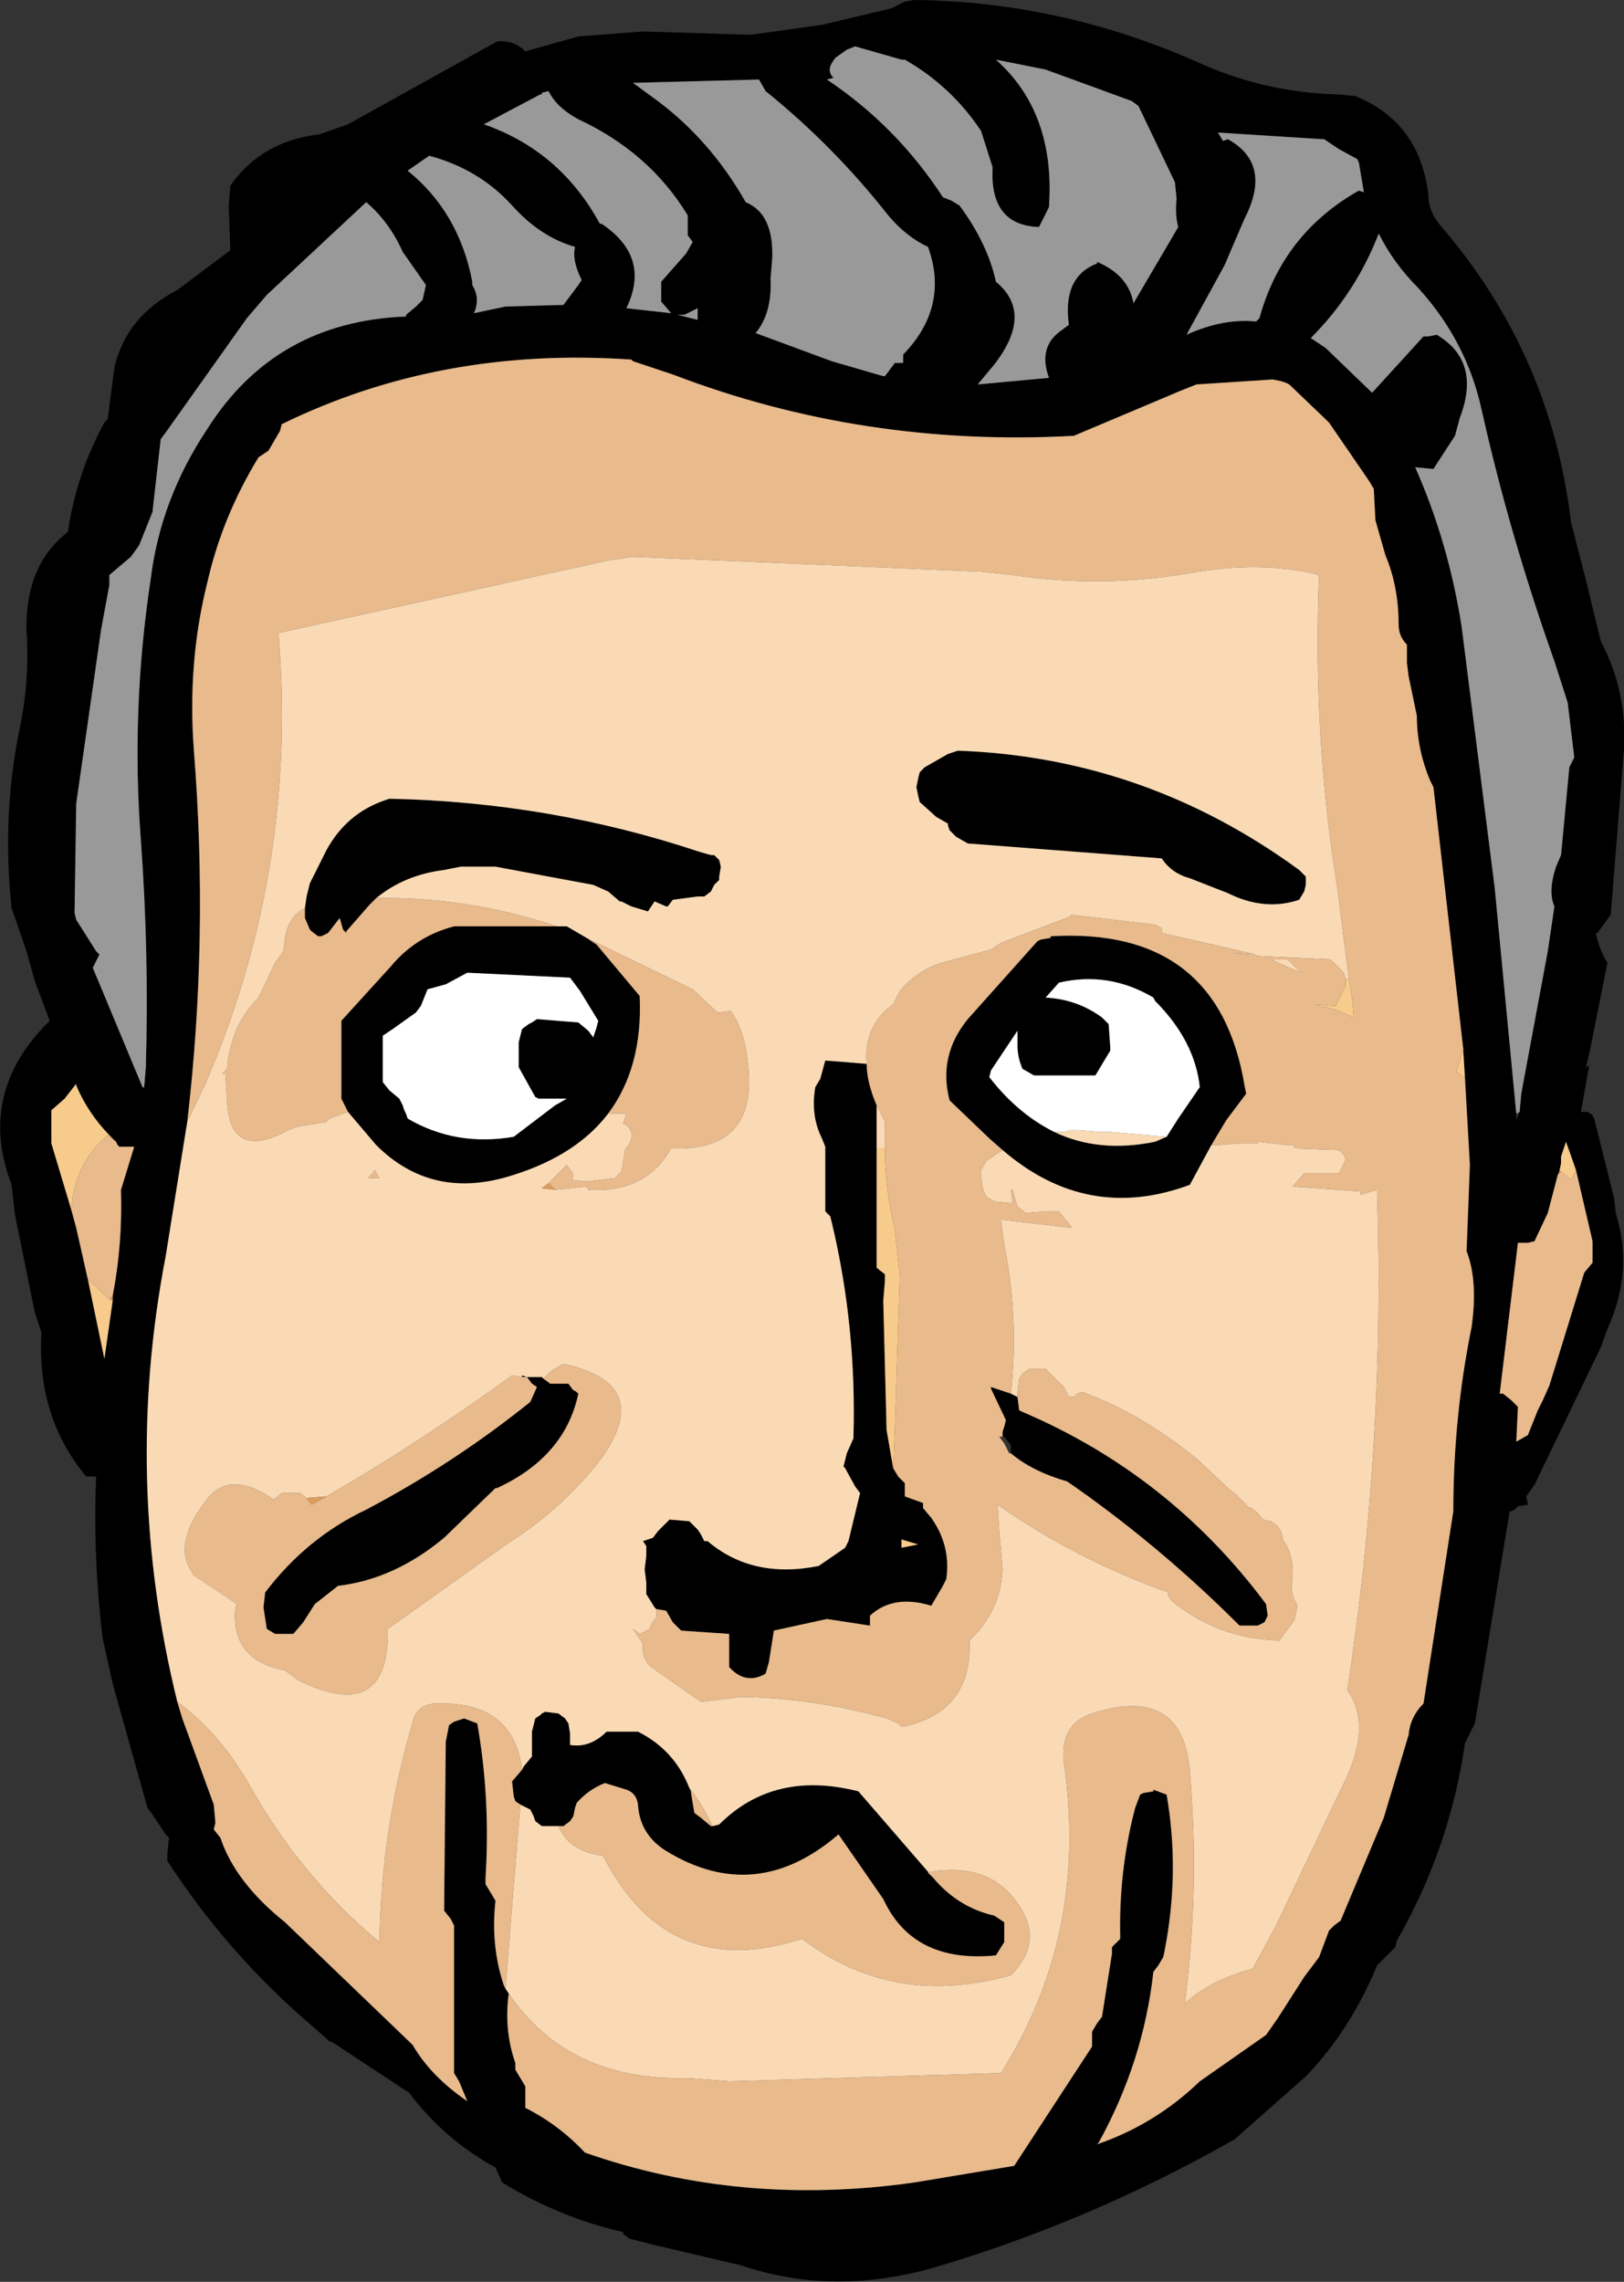
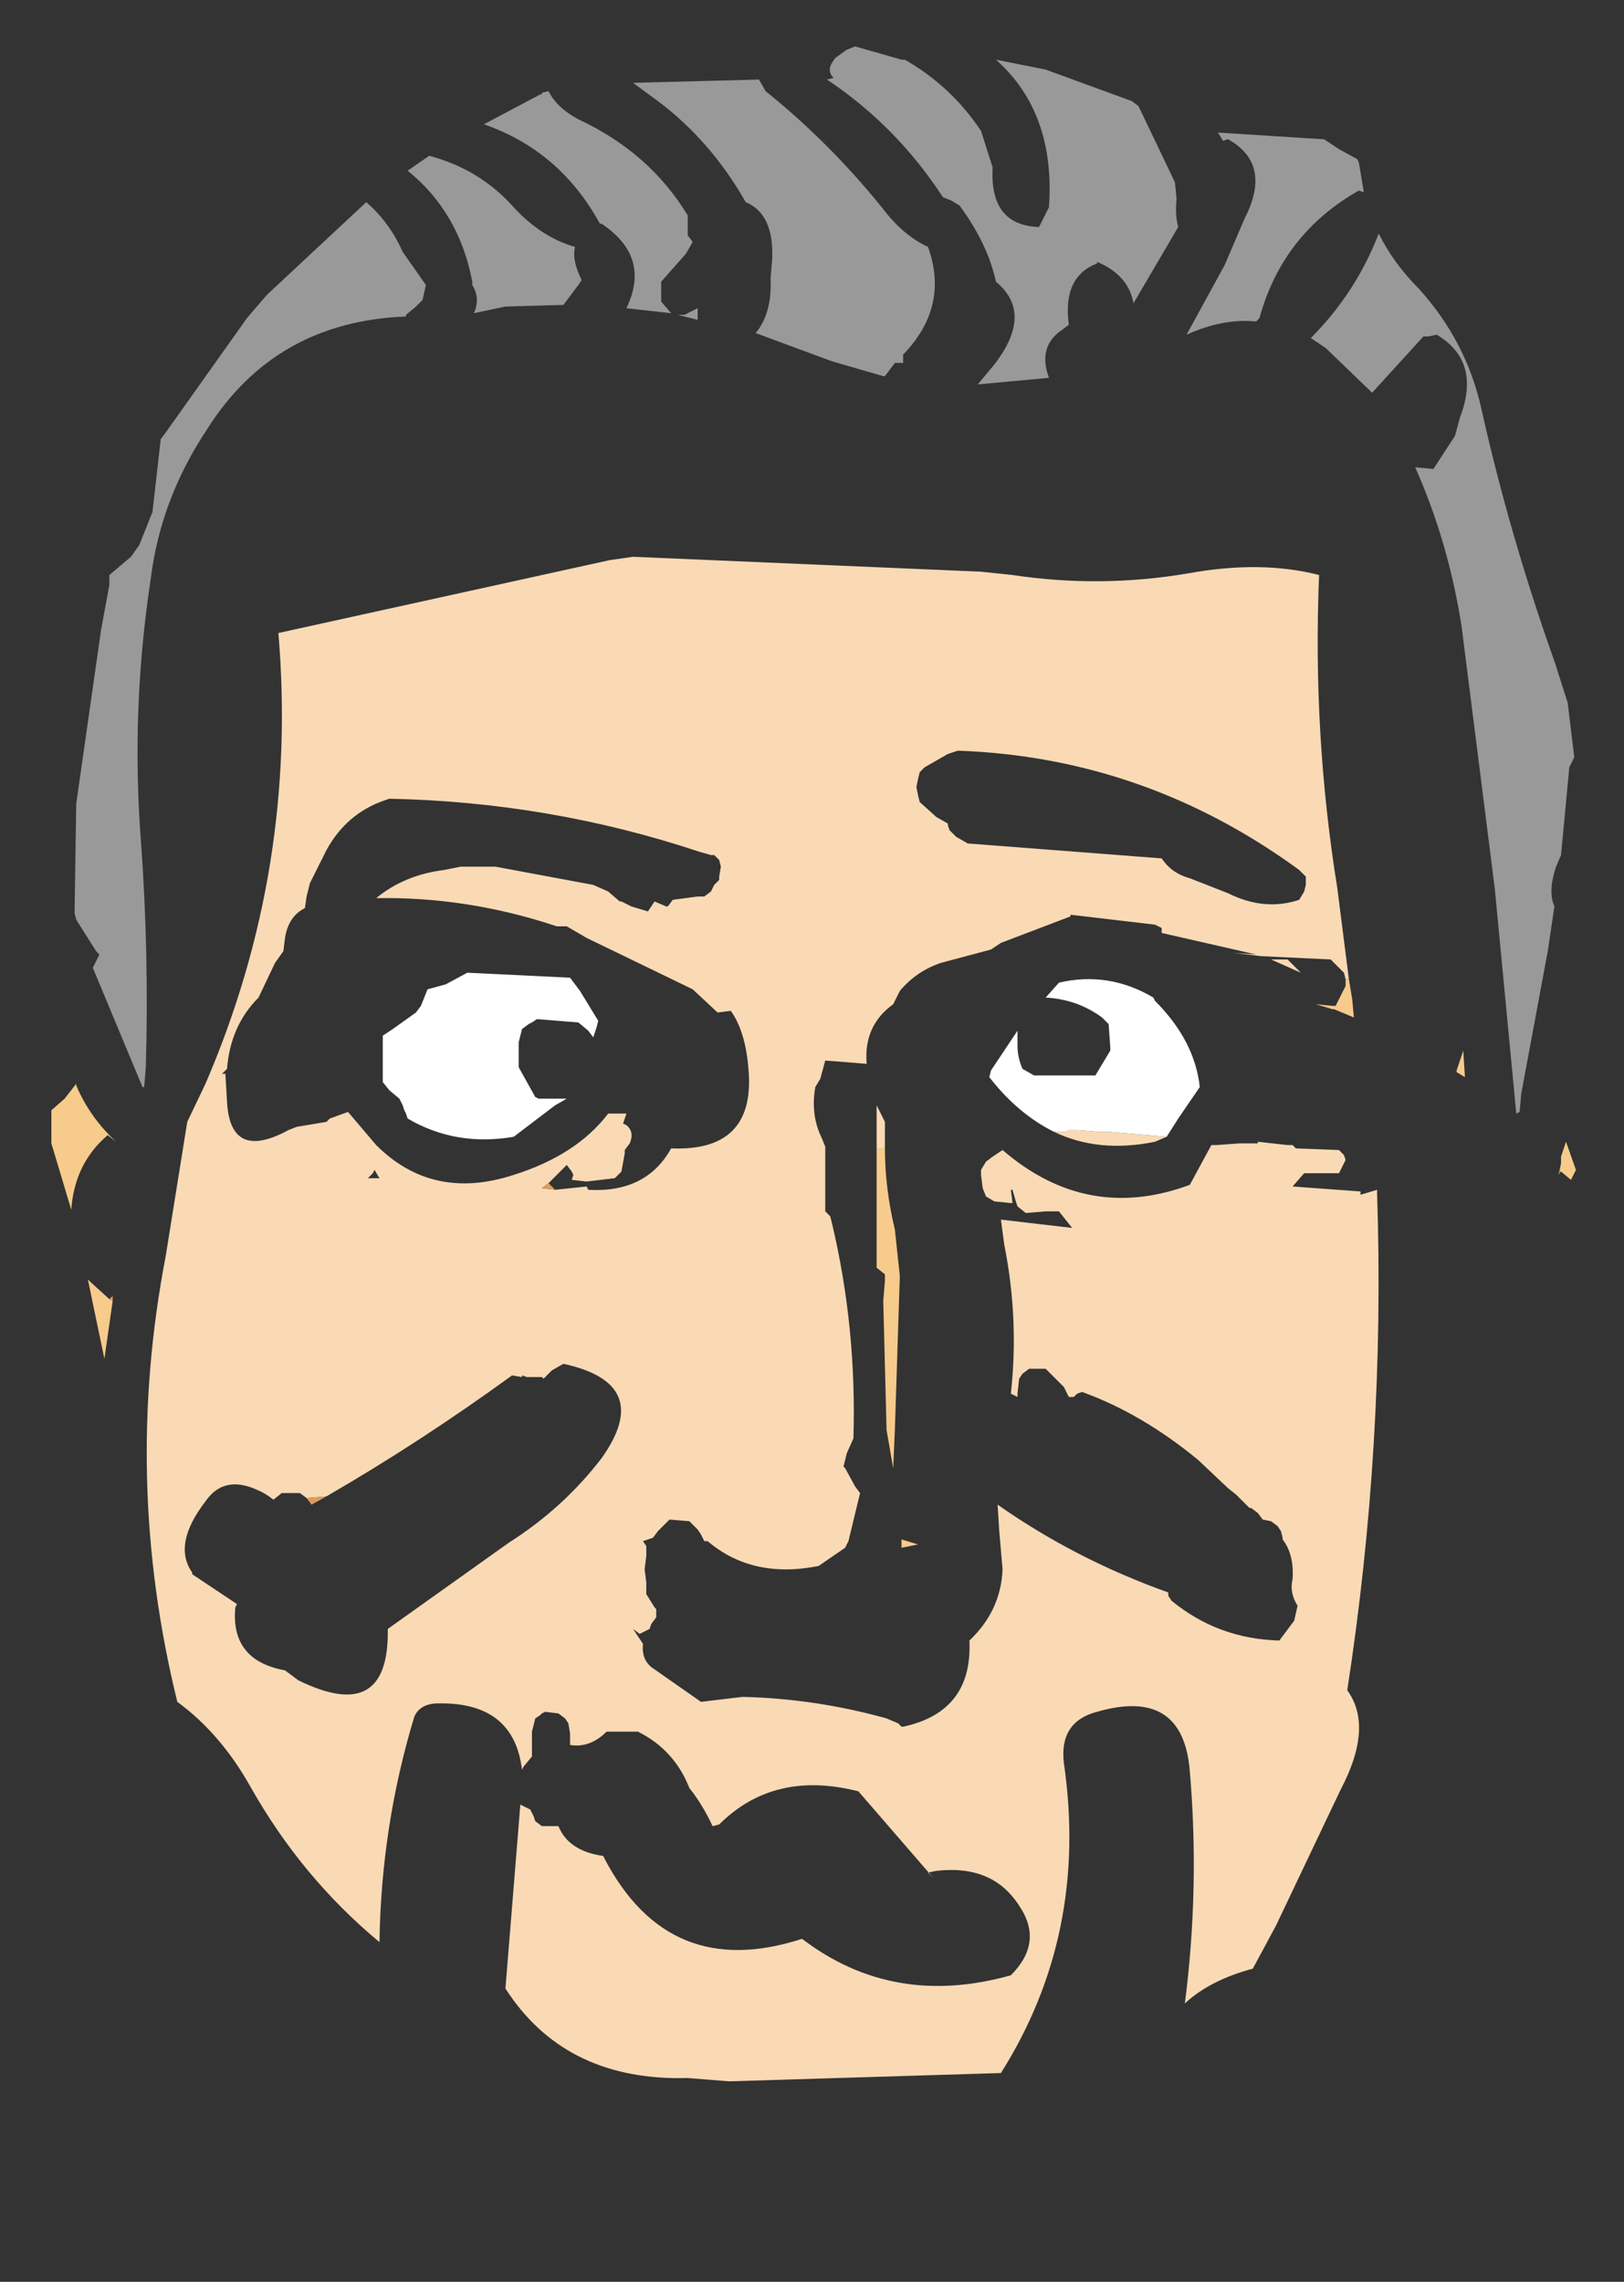
<svg xmlns="http://www.w3.org/2000/svg" height="68.85px" width="49.0px">
  <rect width="100%" height="100%" fill="#333333" stroke="none" />
  <g transform="matrix(1.0, 0.0, 0.0, 1.0, 23.3, 35.7)">
-     <path d="M8.25 -33.6 L6.75 -33.9 Q8.55 -32.3 8.35 -29.45 L8.05 -28.85 Q6.55 -28.9 6.65 -30.65 L6.3 -31.75 Q5.4 -33.1 4.0 -33.9 L3.9 -33.9 2.5 -34.3 2.25 -34.2 1.9 -33.95 1.8 -33.8 Q1.65 -33.55 1.85 -33.35 L1.65 -33.3 Q3.75 -31.9 5.15 -29.75 L5.4 -29.65 5.65 -29.5 Q6.5 -28.35 6.75 -27.2 7.9 -26.25 6.7 -24.7 L6.2 -24.1 8.35 -24.3 Q8.0 -25.25 8.75 -25.75 L8.95 -25.9 Q8.75 -27.35 9.8 -27.75 L9.8 -27.8 Q10.75 -27.4 10.9 -26.55 L12.25 -28.85 Q12.15 -29.2 12.2 -29.7 L12.15 -30.2 11.05 -32.5 10.85 -32.65 8.25 -33.6 M3.9 -35.6 L4.0 -35.65 4.3 -35.7 Q8.8 -35.65 13.0 -33.75 14.95 -32.9 17.1 -32.85 L17.6 -32.8 Q19.55 -32.0 19.8 -29.8 19.8 -29.3 20.2 -28.85 23.5 -25.0 24.1 -19.95 L24.55 -18.2 25.0 -16.35 Q25.8 -14.85 25.7 -13.1 L25.3 -8.1 24.9 -7.55 24.85 -7.55 Q24.95 -7.05 25.2 -6.65 L24.75 -4.4 24.65 -3.9 24.55 -3.5 24.65 -3.55 24.4 -2.15 24.6 -2.15 24.75 -2.05 24.8 -1.95 25.4 0.45 25.45 0.9 Q26.0 2.65 25.2 4.4 L25.0 4.95 23.0 9.1 22.75 9.45 22.8 9.7 22.5 9.75 22.4 9.85 22.3 9.9 22.25 9.9 21.2 16.3 20.9 16.9 Q20.45 20.05 18.85 22.85 L18.8 23.05 18.25 23.6 Q17.45 25.55 16.1 26.95 L13.95 28.85 Q9.65 31.3 4.95 32.7 1.85 33.6 -0.95 32.65 L-3.5 32.05 -4.3 31.85 -4.5 31.7 -4.5 31.65 Q-6.45 31.2 -8.15 30.15 L-8.35 29.7 Q-9.9 28.85 -10.95 27.45 L-13.3 25.9 -13.35 25.9 -13.8 25.5 Q-16.4 23.3 -18.25 20.45 L-18.25 20.2 -18.2 19.75 -18.3 19.65 -18.7 19.05 -18.85 18.85 -19.9 15.1 -20.2 13.75 Q-20.5 11.3 -20.4 8.85 L-20.7 8.85 Q-22.2 7.05 -22.05 4.5 L-22.25 3.9 -22.85 0.95 -22.95 0.05 Q-24.0 -2.7 -21.85 -4.85 L-21.8 -4.9 -22.25 -6.1 -22.5 -7.0 -22.95 -8.3 Q-23.25 -11.1 -22.7 -13.75 -22.4 -15.2 -22.5 -16.65 -22.55 -18.65 -21.25 -19.65 -21.0 -21.4 -20.15 -22.95 L-20.05 -23.05 -19.85 -24.6 Q-19.5 -26.15 -17.95 -26.95 L-16.35 -28.15 -16.4 -29.5 -16.35 -30.1 Q-15.4 -31.45 -13.65 -31.65 L-12.8 -31.95 -8.3 -34.45 Q-7.8 -34.5 -7.45 -34.15 L-5.85 -34.6 -3.9 -34.75 -0.65 -34.65 1.5 -34.95 3.6 -35.45 3.9 -35.6 M4.7 -28.25 Q4.05 -28.55 3.5 -29.2 1.85 -31.3 -0.2 -32.95 L-0.4 -33.3 -4.2 -33.2 -3.45 -32.65 Q-1.85 -31.45 -0.8 -29.6 0.05 -29.25 0.0 -27.9 L-0.05 -27.3 Q0.0 -26.25 -0.5 -25.65 L1.8 -24.8 3.35 -24.35 3.4 -24.35 3.7 -24.75 3.95 -24.75 3.95 -25.0 Q5.35 -26.45 4.7 -28.25 M16.6 -31.5 L13.45 -31.7 13.6 -31.45 13.75 -31.5 Q15.1 -30.75 14.25 -29.1 L13.65 -27.7 12.5 -25.6 Q13.6 -26.1 14.6 -26.0 L14.7 -26.1 Q15.4 -28.65 17.7 -29.95 L17.85 -29.9 17.7 -30.8 17.65 -30.9 17.1 -31.2 16.65 -31.5 16.6 -31.5 M24.0 -14.5 L23.6 -15.75 Q22.25 -19.55 21.4 -23.35 20.95 -25.4 19.5 -27.0 18.75 -27.75 18.3 -28.65 17.6 -26.85 16.25 -25.5 L16.7 -25.2 18.1 -23.85 19.65 -25.55 19.8 -25.55 20.05 -25.6 Q21.4 -24.8 20.75 -23.1 L20.6 -22.55 19.95 -21.55 19.4 -21.6 Q20.4 -19.35 20.8 -16.8 L21.8 -8.9 22.45 -2.1 22.45 -1.9 22.55 -2.15 22.6 -2.7 23.4 -7.0 23.6 -8.35 Q23.4 -8.8 23.65 -9.55 L23.8 -9.9 24.05 -12.55 24.2 -12.85 24.2 -12.8 24.0 -14.5 M20.85 -4.0 L20.85 -4.05 19.95 -11.95 19.85 -12.15 Q19.45 -13.1 19.45 -14.1 L19.2 -15.3 19.15 -15.7 19.15 -16.25 Q18.9 -16.5 18.9 -16.85 18.9 -18.0 18.5 -18.95 L18.2 -20.0 18.15 -20.95 18.0 -21.2 16.8 -22.95 15.6 -24.1 15.5 -24.15 15.35 -24.2 15.1 -24.25 12.8 -24.1 12.3 -23.9 9.1 -22.55 Q2.75 -22.2 -3.0 -24.4 L-4.2 -24.8 -4.25 -24.85 Q-10.0 -25.25 -14.8 -22.9 L-14.85 -22.7 -15.2 -22.1 -15.5 -21.9 Q-16.6 -20.1 -17.05 -18.1 -17.65 -15.7 -17.45 -13.05 -17.0 -7.4 -17.65 -1.85 L-18.3 2.2 Q-19.6 8.95 -17.95 15.65 L-17.8 16.15 -16.85 18.75 -16.8 19.3 -16.85 19.5 -16.65 19.75 Q-16.2 21.1 -14.7 22.3 L-10.85 26.0 Q-10.3 26.95 -9.2 27.7 L-9.45 27.1 -9.6 26.85 -9.6 22.9 -9.6 22.4 -9.7 22.2 -9.9 21.95 -9.85 16.85 -9.75 16.35 -9.6 16.25 -9.3 16.15 -8.9 16.3 Q-8.5 18.55 -8.65 20.95 L-8.65 21.15 -8.5 21.4 -8.35 21.65 Q-8.5 23.0 -8.1 24.2 L-8.05 24.3 -7.95 24.45 Q-8.1 25.55 -7.75 26.55 L-7.75 26.75 -7.6 27.0 -7.45 27.25 -7.45 27.45 -7.45 27.9 Q-6.45 28.4 -5.65 29.25 -0.95 30.9 4.3 30.15 L7.3 29.65 9.65 26.05 9.65 25.85 9.65 25.6 9.8 25.35 9.95 25.15 10.25 23.25 10.25 23.05 10.5 22.8 Q10.45 20.75 10.95 18.85 L11.1 18.45 11.2 18.4 11.5 18.35 11.5 18.3 11.9 18.45 Q12.3 20.75 11.85 23.1 L11.8 23.35 11.65 23.6 11.5 23.8 Q11.2 26.5 9.85 28.95 L9.8 29.0 Q11.55 28.4 12.9 27.1 L14.9 25.7 15.25 25.2 16.05 23.95 16.5 23.35 16.8 22.55 16.95 22.4 17.15 22.25 18.45 19.15 19.2 16.65 Q19.25 16.1 19.65 15.7 L20.55 9.9 Q20.55 7.05 21.1 4.35 21.3 2.95 20.95 2.05 L21.05 -0.55 20.9 -3.2 20.85 -4.0 M2.85 -3.6 Q2.85 -3.05 3.15 -2.35 L3.15 -1.05 3.15 0.9 3.15 2.55 3.4 2.75 3.4 2.95 3.35 3.55 3.45 7.45 3.65 8.6 3.8 8.85 3.85 8.9 3.95 9.0 4.0 9.05 4.0 9.45 4.55 9.65 4.55 9.8 4.8 10.1 Q5.4 10.95 5.25 11.95 L5.15 12.15 4.8 12.75 Q3.65 12.4 2.95 13.05 L2.95 13.35 1.65 13.15 0.05 13.5 -0.1 14.45 -0.2 14.8 Q-0.8 15.15 -1.3 14.6 L-1.3 13.8 -1.3 13.6 -2.75 13.5 -3.0 13.25 -3.2 12.9 -3.5 12.85 -3.55 12.8 -3.8 12.4 -3.8 12.05 -3.85 11.65 -3.8 11.25 -3.8 11.1 -3.8 10.95 -3.9 10.8 -3.6 10.7 -3.45 10.5 -3.1 10.15 -2.5 10.2 -2.25 10.45 -2.15 10.6 -2.05 10.8 -1.95 10.8 Q-0.6 11.95 1.4 11.55 L2.2 11.0 2.3 10.8 2.65 9.35 2.5 9.15 2.2 8.6 2.15 8.55 2.25 8.15 2.45 7.7 Q2.55 4.35 1.8 1.2 L1.75 1.0 1.6 0.85 1.6 0.45 1.6 -1.1 1.5 -1.35 Q1.15 -2.05 1.3 -2.9 L1.45 -3.15 1.6 -3.7 2.25 -3.65 2.85 -3.6 M7.4 6.45 L7.45 6.85 7.55 6.9 Q12.0 8.8 14.9 12.7 L14.95 13.05 14.85 13.25 14.65 13.35 14.1 13.35 Q11.65 10.9 8.9 9.0 7.85 8.7 7.2 8.15 L7.2 8.05 7.2 7.9 7.0 7.65 6.95 7.65 6.95 7.5 7.0 7.35 7.05 7.15 6.6 6.2 6.6 6.15 6.75 6.2 7.2 6.35 7.4 6.45 M6.95 -1.0 L6.55 -1.35 5.35 -2.5 Q5.0 -3.85 5.9 -4.95 L8.0 -7.3 8.1 -7.35 8.4 -7.4 8.4 -7.45 Q13.45 -7.75 14.25 -2.95 L14.3 -2.7 13.7 -1.9 13.25 -1.15 12.6 0.05 Q9.5 1.2 6.95 -1.0 M4.6 -12.55 L5.3 -12.95 5.6 -13.05 Q11.25 -12.85 15.9 -9.45 L16.1 -9.25 16.1 -9.0 16.05 -8.8 15.9 -8.55 Q14.85 -8.2 13.75 -8.75 L12.6 -9.2 Q12.05 -9.35 11.75 -9.8 L5.9 -10.25 5.55 -10.45 5.35 -10.65 5.3 -10.8 5.3 -10.85 4.95 -11.05 4.45 -11.5 4.4 -11.7 4.35 -11.95 4.4 -12.2 4.45 -12.4 4.6 -12.55 M11.9 -1.4 L12.25 -1.95 12.9 -2.9 Q12.75 -4.3 11.55 -5.5 L11.5 -5.6 Q10.15 -6.4 8.65 -6.05 L8.25 -5.6 Q9.2 -5.55 9.95 -5.0 L10.15 -4.8 10.2 -4.1 10.2 -4.0 9.75 -3.25 9.05 -3.25 7.9 -3.25 7.55 -3.45 Q7.4 -3.8 7.4 -4.15 L7.4 -4.6 6.6 -3.4 6.55 -3.2 Q7.4 -2.1 8.5 -1.55 9.85 -0.9 11.55 -1.25 L11.9 -1.4 M23.7 -0.25 L23.65 -0.05 23.4 0.9 23.0 1.75 22.8 1.8 22.5 1.8 21.95 6.35 22.05 6.35 22.3 6.55 22.5 6.75 22.45 7.8 22.8 7.6 23.1 6.85 23.25 6.55 23.45 6.1 24.5 2.7 24.75 2.4 24.75 2.2 24.75 1.75 24.25 -0.4 23.95 -1.25 23.8 -0.8 23.8 -0.6 23.75 -0.35 23.7 -0.25 M3.9 11.0 L4.4 10.9 3.9 10.75 3.9 11.0 M4.85 20.95 Q5.6 21.85 6.7 22.1 L7.0 22.3 7.0 22.9 6.75 23.3 Q4.25 23.55 3.35 21.6 L2.0 19.65 Q-0.5 21.8 -3.2 20.15 -4.0 19.65 -4.05 18.75 -4.1 18.4 -4.4 18.3 L-5.05 18.1 Q-5.55 18.3 -5.9 18.7 L-5.95 18.85 -6.0 19.1 -6.1 19.25 -6.3 19.4 -6.45 19.4 -6.95 19.4 -7.15 19.25 -7.2 19.1 -7.25 19.0 -7.3 18.9 -7.6 18.75 -7.75 18.65 -7.8 18.5 -7.85 18.05 -7.55 17.7 -7.5 17.6 -7.25 17.3 -7.25 16.55 -7.15 16.15 -7.0 16.05 -6.95 16.0 -6.85 15.95 -6.45 16.0 -6.25 16.15 -6.15 16.3 -6.1 16.6 -6.1 16.95 Q-5.5 17.05 -5.0 16.55 L-4.05 16.55 Q-2.95 17.1 -2.5 18.25 L-2.45 18.35 -2.45 18.4 -2.35 19.0 -2.15 19.15 -1.85 19.4 -1.8 19.4 -1.6 19.35 Q0.05 17.7 2.6 18.35 L4.85 20.95 M-18.95 -2.9 L-18.9 -3.5 Q-18.8 -6.95 -19.05 -10.35 -19.35 -14.3 -18.75 -18.25 -18.45 -20.65 -17.05 -22.75 -15.0 -26.0 -11.05 -26.15 L-11.05 -26.2 -10.75 -26.45 -10.55 -26.65 -10.45 -27.1 -11.15 -28.1 Q-11.55 -29.0 -12.25 -29.6 L-15.25 -26.8 -15.85 -26.1 -18.3 -22.65 -18.45 -22.45 -18.7 -20.25 -19.1 -19.25 -19.35 -18.9 -20.0 -18.35 -20.0 -18.05 -20.25 -16.7 -21.0 -11.45 -21.05 -8.15 -21.0 -7.95 -20.4 -7.0 -20.3 -6.9 -20.5 -6.5 -19.0 -2.9 -18.95 -2.85 -18.95 -2.9 M-11.0 -30.55 Q-9.45 -29.3 -9.05 -27.2 L-9.05 -27.1 Q-8.8 -26.7 -9.0 -26.25 L-8.05 -26.45 -6.3 -26.5 -5.85 -27.1 -5.75 -27.25 Q-6.05 -27.85 -5.95 -28.25 -7.0 -28.55 -7.85 -29.5 -8.85 -30.6 -10.35 -31.0 L-11.0 -30.55 M-6.95 -32.9 L-6.95 -32.85 -7.0 -32.85 -8.7 -31.95 Q-6.4 -31.15 -5.2 -28.95 L-5.15 -28.95 Q-3.65 -27.95 -4.4 -26.4 L-3.05 -26.25 -3.35 -26.6 -3.35 -27.2 -2.6 -28.05 -2.4 -28.4 -2.55 -28.6 -2.55 -29.2 Q-3.7 -31.1 -5.85 -32.1 -6.5 -32.45 -6.75 -32.95 L-6.95 -32.9 M-2.85 -26.2 L-2.25 -26.05 -2.25 -26.4 -2.65 -26.2 -2.85 -26.2 M-19.8 -1.25 Q-20.6 -2.0 -21.0 -2.95 L-21.0 -3.0 -21.35 -2.55 -21.75 -2.2 -21.75 -1.8 -21.75 -1.2 -21.15 0.8 -21.0 1.35 -20.65 2.9 -20.15 5.3 -19.9 3.55 -19.9 3.4 Q-19.6 1.85 -19.65 0.2 L-19.25 -1.1 -19.7 -1.1 -19.75 -1.15 -19.8 -1.25 M-14.1 -8.3 L-14.05 -8.65 -13.95 -9.05 -13.45 -10.05 Q-12.85 -11.15 -11.7 -11.55 L-11.55 -11.6 Q-6.7 -11.5 -2.2 -10.0 L-1.85 -9.9 -1.75 -9.9 -1.6 -9.75 -1.55 -9.55 -1.6 -9.25 -1.6 -9.15 -1.75 -9.0 -1.85 -8.8 -2.05 -8.65 -2.25 -8.65 -3.0 -8.55 -3.15 -8.35 -3.2 -8.35 -3.55 -8.5 -3.65 -8.35 -3.75 -8.2 -4.25 -8.35 -4.55 -8.5 -4.6 -8.5 -4.95 -8.8 -5.4 -9.0 -8.35 -9.55 -8.9 -9.55 -9.4 -9.55 -9.9 -9.45 Q-11.1 -9.3 -11.95 -8.6 L-12.15 -8.4 -12.85 -7.6 -12.85 -7.55 -12.95 -7.65 -13.05 -8.0 -13.4 -7.55 -13.6 -7.45 -13.7 -7.45 -13.9 -7.6 -13.95 -7.65 -14.1 -8.0 -14.1 -8.1 -14.1 -8.3 M-6.5 -7.75 L-6.2 -7.75 -5.6 -7.4 -5.3 -7.2 -4.0 -5.65 Q-3.9 -3.5 -4.95 -2.1 -5.9 -0.85 -7.8 -0.25 -10.25 0.55 -11.95 -1.15 L-12.8 -2.15 -13.0 -2.55 -13.0 -2.8 -13.0 -4.2 -13.0 -4.9 -11.5 -6.55 Q-10.75 -7.45 -9.6 -7.75 L-6.5 -7.75 M-11.75 -3.75 L-11.75 -3.05 -11.55 -2.8 -11.25 -2.55 -11.15 -2.35 -11.1 -2.2 -11.05 -2.1 -11.0 -1.95 Q-9.55 -1.1 -7.8 -1.4 L-6.55 -2.35 -6.2 -2.55 -7.05 -2.55 -7.15 -2.6 -7.65 -3.5 -7.65 -4.25 -7.55 -4.65 -7.35 -4.8 -7.25 -4.85 -7.1 -4.95 -5.85 -4.85 -5.55 -4.6 -5.4 -4.4 -5.3 -4.7 -5.25 -4.9 -5.8 -5.8 -6.1 -6.2 -9.2 -6.35 -9.85 -6.0 -10.4 -5.85 -10.6 -5.35 -10.75 -5.15 -11.45 -4.65 -11.75 -4.45 -11.75 -3.75 M-6.9 5.9 L-6.7 6.05 -6.65 6.05 -6.15 6.05 -6.0 6.25 Q-5.95 6.25 -5.85 6.35 -6.25 8.25 -8.3 9.2 L-8.35 9.2 -9.9 10.7 Q-11.4 11.95 -13.1 12.15 L-13.8 12.7 -14.15 13.25 -14.45 13.6 -15.0 13.6 -15.25 13.45 -15.35 12.8 -15.3 12.35 Q-14.05 10.7 -12.25 9.85 -9.6 8.45 -7.3 6.6 L-7.1 6.15 -7.25 6.05 -7.4 5.85 -7.55 5.85 -7.55 5.8 -7.4 5.85 -6.95 5.85 -6.9 5.9" fill="#000000" fill-rule="evenodd" stroke="none" />
    <path d="M8.25 -33.6 L10.85 -32.65 11.05 -32.5 12.15 -30.2 12.2 -29.7 Q12.15 -29.2 12.25 -28.85 L10.9 -26.55 Q10.75 -27.4 9.8 -27.8 L9.8 -27.75 Q8.75 -27.35 8.95 -25.9 L8.75 -25.75 Q8.0 -25.25 8.35 -24.3 L6.2 -24.1 6.7 -24.7 Q7.9 -26.25 6.75 -27.2 6.5 -28.35 5.65 -29.5 L5.4 -29.65 5.15 -29.75 Q3.75 -31.9 1.65 -33.3 L1.85 -33.35 Q1.65 -33.55 1.8 -33.8 L1.9 -33.95 2.25 -34.2 2.5 -34.3 3.9 -33.9 4.0 -33.9 Q5.4 -33.1 6.3 -31.75 L6.65 -30.65 Q6.55 -28.9 8.05 -28.85 L8.35 -29.45 Q8.55 -32.3 6.75 -33.9 L8.25 -33.6 M22.45 -2.1 L21.8 -8.9 20.8 -16.8 Q20.4 -19.35 19.4 -21.6 L19.95 -21.55 20.6 -22.55 20.75 -23.1 Q21.4 -24.8 20.05 -25.6 L19.8 -25.55 19.65 -25.55 18.1 -23.85 16.7 -25.2 16.25 -25.5 Q17.6 -26.85 18.3 -28.65 18.75 -27.75 19.5 -27.0 20.95 -25.4 21.4 -23.35 22.25 -19.55 23.6 -15.75 L24.0 -14.5 24.2 -12.85 24.05 -12.55 23.8 -9.9 23.65 -9.55 Q23.4 -8.8 23.6 -8.35 L23.4 -7.0 22.6 -2.7 22.55 -2.15 22.45 -2.1 M16.6 -31.5 L16.65 -31.5 17.1 -31.2 17.65 -30.9 17.7 -30.8 17.85 -29.9 17.7 -29.95 Q15.4 -28.65 14.7 -26.1 L14.6 -26.0 Q13.6 -26.1 12.5 -25.6 L13.65 -27.7 14.25 -29.1 Q15.1 -30.75 13.75 -31.5 L13.6 -31.45 13.45 -31.7 16.6 -31.5 M4.7 -28.25 Q5.35 -26.45 3.95 -25.0 L3.95 -24.75 3.7 -24.75 3.4 -24.35 3.35 -24.35 1.8 -24.8 -0.5 -25.65 Q0.0 -26.25 -0.05 -27.3 L0.0 -27.9 Q0.05 -29.25 -0.8 -29.6 -1.85 -31.45 -3.45 -32.65 L-4.2 -33.2 -0.4 -33.3 -0.2 -32.95 Q1.85 -31.3 3.5 -29.2 4.05 -28.55 4.7 -28.25 M-19.0 -2.9 L-20.5 -6.5 -20.3 -6.9 -20.4 -7.0 -21.0 -7.95 -21.05 -8.15 -21.0 -11.45 -20.25 -16.7 -20.0 -18.05 -20.0 -18.35 -19.35 -18.9 -19.1 -19.25 -18.7 -20.25 -18.45 -22.45 -18.3 -22.65 -15.85 -26.1 -15.25 -26.8 -12.25 -29.6 Q-11.55 -29.0 -11.15 -28.1 L-10.45 -27.1 -10.55 -26.65 -10.75 -26.45 -11.05 -26.2 -11.05 -26.15 Q-15.0 -26.0 -17.05 -22.75 -18.45 -20.65 -18.75 -18.25 -19.35 -14.3 -19.05 -10.35 -18.8 -6.95 -18.9 -3.5 L-18.95 -2.9 -19.0 -2.9 M-11.0 -30.55 L-10.35 -31.0 Q-8.85 -30.6 -7.85 -29.5 -7.0 -28.55 -5.95 -28.25 -6.05 -27.85 -5.75 -27.25 L-5.85 -27.1 -6.3 -26.5 -8.05 -26.45 -9.0 -26.25 Q-8.8 -26.7 -9.05 -27.1 L-9.05 -27.2 Q-9.45 -29.3 -11.0 -30.55 M-6.95 -32.9 L-6.75 -32.95 Q-6.5 -32.45 -5.85 -32.1 -3.7 -31.1 -2.55 -29.2 L-2.55 -28.6 -2.4 -28.4 -2.6 -28.05 -3.35 -27.2 -3.35 -26.6 -3.05 -26.25 -4.4 -26.4 Q-3.65 -27.95 -5.15 -28.95 L-5.2 -28.95 Q-6.4 -31.15 -8.7 -31.95 L-7.0 -32.85 -6.95 -32.85 -6.95 -32.9 M-2.85 -26.2 L-2.65 -26.2 -2.25 -26.4 -2.25 -26.05 -2.85 -26.2" fill="#999999" fill-rule="evenodd" stroke="none" />
-     <path d="M-17.65 -1.85 Q-17.0 -7.4 -17.45 -13.05 -17.65 -15.7 -17.05 -18.1 -16.6 -20.1 -15.5 -21.9 L-15.2 -22.1 -14.85 -22.7 -14.8 -22.9 Q-10.0 -25.25 -4.25 -24.85 L-4.2 -24.8 -3.0 -24.4 Q2.75 -22.2 9.1 -22.55 L12.3 -23.9 12.8 -24.1 15.1 -24.25 15.35 -24.2 15.5 -24.15 15.6 -24.1 16.8 -22.95 18.0 -21.2 18.15 -20.95 18.2 -20.0 18.5 -18.95 Q18.9 -18.0 18.9 -16.85 18.9 -16.5 19.15 -16.25 L19.15 -15.7 19.2 -15.3 19.45 -14.1 Q19.45 -13.1 19.85 -12.15 L19.95 -11.95 20.85 -4.05 20.85 -4.0 20.65 -3.4 20.65 -3.35 20.9 -3.2 21.05 -0.55 20.95 2.05 Q21.3 2.95 21.1 4.35 20.55 7.05 20.55 9.9 L19.65 15.7 Q19.25 16.1 19.2 16.65 L18.45 19.15 17.15 22.25 16.95 22.4 16.8 22.55 16.5 23.35 16.05 23.95 15.25 25.2 14.9 25.7 12.9 27.1 Q11.55 28.4 9.8 29.0 L9.85 28.95 Q11.2 26.5 11.5 23.8 L11.65 23.6 11.8 23.35 11.85 23.1 Q12.3 20.75 11.9 18.45 L11.5 18.3 11.5 18.35 11.2 18.4 11.1 18.45 10.95 18.85 Q10.45 20.75 10.5 22.8 L10.25 23.05 10.25 23.25 9.95 25.15 9.8 25.35 9.65 25.6 9.65 25.85 9.65 26.05 7.3 29.65 4.3 30.15 Q-0.95 30.9 -5.65 29.25 -6.45 28.4 -7.45 27.9 L-7.45 27.45 -7.45 27.25 -7.6 27.0 -7.75 26.75 -7.75 26.55 Q-8.1 25.55 -7.95 24.45 -6.15 27.1 -2.55 27.0 L-1.3 27.1 6.9 26.85 Q9.55 22.65 8.8 17.5 8.65 16.25 9.8 15.95 12.4 15.2 12.6 17.75 12.9 21.25 12.45 24.75 13.2 24.05 14.5 23.7 L15.2 22.4 17.15 18.3 Q18.15 16.4 17.35 15.3 18.5 7.85 18.25 0.3 L18.25 0.2 17.75 0.35 17.75 0.3 17.75 0.25 15.7 0.1 16.05 -0.3 16.85 -0.3 17.1 -0.3 17.3 -0.7 17.25 -0.85 17.1 -1.0 15.8 -1.05 15.7 -1.15 15.55 -1.15 14.65 -1.25 14.65 -1.2 14.1 -1.2 13.4 -1.15 13.25 -1.15 13.7 -1.9 14.3 -2.7 14.25 -2.95 Q13.45 -7.75 8.4 -7.45 L8.4 -7.4 8.1 -7.35 8.0 -7.3 5.9 -4.95 Q5.0 -3.85 5.35 -2.5 L6.55 -1.35 6.95 -1.0 6.65 -0.8 6.45 -0.65 6.3 -0.4 6.3 -0.25 6.35 0.15 6.45 0.4 6.7 0.55 7.2 0.6 7.25 0.6 7.2 0.2 7.25 0.2 7.35 0.55 7.4 0.7 7.65 0.9 8.25 0.85 8.65 0.85 9.05 1.35 6.9 1.1 7.0 1.85 Q7.45 4.1 7.2 6.35 L6.75 6.2 6.6 6.15 6.6 6.2 7.05 7.15 7.0 7.35 6.95 7.5 6.95 7.65 7.0 7.65 6.85 7.65 7.0 7.85 7.15 8.15 7.2 8.15 Q7.85 8.7 8.9 9.0 11.65 10.9 14.1 13.35 L14.65 13.35 14.85 13.25 14.95 13.05 14.9 12.7 Q12.0 8.8 7.55 6.9 L7.45 6.85 7.4 6.45 7.4 6.35 7.45 5.9 7.55 5.75 7.75 5.6 7.8 5.6 8.25 5.6 8.8 6.15 8.95 6.45 9.1 6.45 9.2 6.35 9.35 6.3 Q11.15 6.95 12.85 8.35 L13.75 9.2 14.0 9.4 14.05 9.45 14.4 9.8 14.45 9.8 14.65 9.95 14.8 10.15 15.05 10.2 15.25 10.35 15.35 10.5 15.4 10.7 15.4 10.75 Q15.75 11.2 15.7 11.95 15.6 12.35 15.85 12.75 L15.75 13.2 15.3 13.8 Q13.45 13.75 12.05 12.6 L11.95 12.45 11.95 12.35 Q9.15 11.35 6.8 9.7 L6.85 10.5 6.95 11.65 Q6.9 12.9 5.95 13.8 6.05 15.95 3.95 16.4 L3.9 16.4 3.8 16.3 3.45 16.15 Q1.3 15.55 -0.9 15.5 L-2.15 15.65 -3.65 14.6 Q-3.95 14.35 -3.9 13.9 L-4.2 13.45 -4.0 13.6 -3.8 13.5 -3.7 13.45 -3.65 13.3 -3.5 13.1 -3.5 12.95 -3.5 12.85 -3.2 12.9 -3.0 13.25 -2.75 13.5 -1.3 13.6 -1.3 13.8 -1.3 14.6 Q-0.8 15.15 -0.2 14.8 L-0.1 14.45 0.05 13.5 1.65 13.15 2.95 13.35 2.95 13.05 Q3.65 12.4 4.8 12.75 L5.15 12.15 5.25 11.95 Q5.4 10.95 4.8 10.1 L4.55 9.8 4.55 9.65 4.0 9.45 4.0 9.05 3.95 9.0 3.85 8.9 3.8 8.85 3.65 8.6 3.7 7.45 3.85 2.8 3.7 1.4 Q3.4 0.15 3.4 -1.05 L3.4 -1.85 3.25 -2.15 3.15 -2.35 Q2.85 -3.05 2.85 -3.6 2.75 -4.75 3.65 -5.4 L3.85 -5.8 Q4.35 -6.4 5.1 -6.65 L6.6 -7.05 6.9 -7.25 9.0 -8.05 9.0 -8.1 11.55 -7.8 11.75 -7.7 11.75 -7.55 14.6 -6.9 13.9 -6.95 14.75 -6.85 16.85 -6.75 17.1 -6.5 17.25 -6.35 17.3 -6.15 17.3 -5.95 17.1 -5.55 17.0 -5.35 16.9 -5.35 16.4 -5.4 16.9 -5.25 16.95 -5.25 17.55 -5.0 17.5 -5.55 17.4 -6.15 17.05 -8.9 Q16.3 -13.55 16.5 -18.35 14.75 -18.8 12.55 -18.4 9.9 -17.95 7.25 -18.35 L6.3 -18.45 -4.2 -18.9 -4.9 -18.8 -14.9 -16.6 Q-14.3 -9.5 -17.1 -3.0 L-17.65 -1.85 M15.55 -6.75 L15.05 -6.75 15.95 -6.35 15.8 -6.5 15.55 -6.75 M24.25 -0.4 L24.75 1.75 24.75 2.2 24.75 2.4 24.5 2.7 23.45 6.1 23.25 6.55 23.1 6.85 22.8 7.6 22.45 7.8 22.5 6.75 22.3 6.55 22.05 6.35 21.95 6.35 22.5 1.8 22.8 1.8 23.0 1.75 23.4 0.9 23.65 -0.05 23.7 -0.25 23.8 -0.35 24.1 -0.1 24.25 -0.4 M4.85 20.95 L4.7 20.8 4.95 20.75 Q6.65 20.55 7.45 21.8 8.2 22.9 7.2 23.9 3.65 24.9 0.9 22.8 -3.1 24.1 -5.05 20.4 L-5.1 20.3 Q-6.15 20.15 -6.45 19.4 L-6.3 19.4 -6.1 19.25 -6.0 19.1 -5.95 18.85 -5.9 18.7 Q-5.55 18.3 -5.05 18.1 L-4.4 18.3 Q-4.1 18.4 -4.05 18.75 -4.0 19.65 -3.2 20.15 -0.5 21.8 2.0 19.65 L3.35 21.6 Q4.25 23.55 6.75 23.3 L7.0 22.9 7.0 22.3 6.7 22.1 Q5.6 21.85 4.85 20.95 M-7.6 18.75 L-8.05 24.3 -8.1 24.2 Q-8.5 23.0 -8.35 21.65 L-8.5 21.4 -8.65 21.15 -8.65 20.95 Q-8.5 18.55 -8.9 16.3 L-9.3 16.15 -9.6 16.25 -9.75 16.35 -9.85 16.85 -9.9 21.95 -9.7 22.2 -9.6 22.4 -9.6 22.9 -9.6 26.85 -9.45 27.1 -9.2 27.7 Q-10.3 26.95 -10.85 26.0 L-14.7 22.3 Q-16.2 21.1 -16.65 19.75 L-16.85 19.5 -16.8 19.3 -16.85 18.75 -17.8 16.15 -17.95 15.65 Q-16.65 16.6 -15.75 18.2 -14.2 20.95 -11.85 22.9 -11.8 19.4 -10.8 16.1 -10.65 15.75 -10.2 15.7 -7.8 15.6 -7.55 17.7 L-7.85 18.05 -7.8 18.5 -7.75 18.65 -7.6 18.75 M-1.8 19.4 L-1.85 19.4 -2.15 19.15 -2.35 19.0 -2.45 18.4 -2.45 18.35 -2.5 18.25 Q-2.1 18.75 -1.8 19.4 M-21.15 0.8 Q-21.05 -0.6 -20.05 -1.45 L-19.8 -1.25 -19.75 -1.15 -19.7 -1.1 -19.25 -1.1 -19.65 0.2 Q-19.6 1.85 -19.9 3.4 L-20.0 3.5 -20.55 3.0 -20.65 2.9 -21.0 1.35 -21.15 0.8 M-11.95 -8.6 Q-9.2 -8.65 -6.5 -7.75 L-9.6 -7.75 Q-10.75 -7.45 -11.5 -6.55 L-13.0 -4.9 -13.0 -4.2 -13.0 -2.8 -13.0 -2.55 -12.8 -2.15 -13.35 -1.95 -13.45 -1.85 -14.35 -1.7 -14.6 -1.6 Q-16.35 -0.65 -16.45 -2.45 L-16.5 -3.3 -16.6 -3.3 -16.45 -3.45 Q-16.35 -4.75 -15.5 -5.6 L-15.0 -6.65 -14.75 -7.0 -14.7 -7.4 Q-14.6 -8.05 -14.1 -8.3 L-14.1 -8.1 -14.1 -8.0 -13.95 -7.65 -13.9 -7.6 -13.7 -7.45 -13.6 -7.45 -13.4 -7.55 -13.05 -8.0 -12.95 -7.65 -12.85 -7.55 -12.85 -7.6 -12.15 -8.4 -11.95 -8.6 M-5.6 -7.4 L-2.4 -5.85 -1.65 -5.15 -1.25 -5.2 Q-0.75 -4.5 -0.7 -3.15 -0.65 -0.95 -3.05 -1.05 -3.8 0.3 -5.55 0.2 L-5.6 0.1 -6.55 0.2 -6.75 0.0 -6.55 -0.2 -6.2 -0.55 -6.05 -0.35 -6.0 -0.25 -6.05 -0.1 -5.6 -0.05 -4.75 -0.15 -4.7 -0.2 -4.55 -0.35 -4.45 -0.9 -4.45 -1.0 -4.3 -1.2 Q-4.15 -1.55 -4.4 -1.75 L-4.5 -1.8 -4.4 -2.1 -4.85 -2.1 -4.95 -2.1 Q-3.9 -3.5 -4.0 -5.65 L-5.3 -7.2 -5.6 -7.4 M-15.55 -4.3 L-15.5 -4.25 -15.55 -4.3 M-12.0 -0.4 L-11.85 -0.15 -12.2 -0.15 -12.05 -0.3 -12.0 -0.4 M-7.55 5.85 L-7.4 5.85 -7.25 6.05 -7.1 6.15 -7.3 6.6 Q-9.6 8.45 -12.25 9.85 -14.05 10.7 -15.3 12.35 L-15.35 12.8 -15.25 13.45 -15.0 13.6 -14.45 13.6 -14.15 13.25 -13.8 12.7 -13.1 12.15 Q-11.4 11.95 -9.9 10.7 L-8.35 9.2 -8.3 9.2 Q-6.25 8.25 -5.85 6.35 -5.95 6.25 -6.0 6.25 L-6.15 6.05 -6.65 6.05 -6.7 6.05 -6.9 5.9 -6.65 5.65 -6.3 5.45 Q-3.55 6.05 -5.15 8.3 -6.3 9.8 -7.95 10.85 L-11.6 13.45 Q-11.55 16.35 -14.3 15.0 L-14.7 14.7 Q-16.35 14.4 -16.2 12.8 L-16.15 12.7 -16.3 12.6 -17.5 11.8 -17.5 11.75 Q-18.1 10.9 -17.1 9.6 -16.55 8.8 -15.55 9.25 -15.3 9.35 -15.05 9.55 L-14.8 9.35 -14.25 9.35 -14.05 9.5 -13.9 9.7 -13.45 9.45 Q-10.6 7.8 -7.85 5.8 L-7.55 5.85" fill="#e8ba8c" fill-rule="evenodd" stroke="none" />
    <path d="M-17.65 -1.85 L-17.1 -3.0 Q-14.3 -9.5 -14.9 -16.6 L-4.9 -18.8 -4.2 -18.9 6.3 -18.45 7.25 -18.35 Q9.9 -17.95 12.55 -18.4 14.75 -18.8 16.5 -18.35 16.3 -13.55 17.05 -8.9 L17.4 -6.15 17.3 -6.15 17.25 -6.35 17.1 -6.5 16.85 -6.75 14.75 -6.85 13.9 -6.95 14.6 -6.9 11.75 -7.55 11.75 -7.7 11.55 -7.8 9.0 -8.1 9.0 -8.05 6.9 -7.25 6.6 -7.05 5.1 -6.65 Q4.35 -6.4 3.85 -5.8 L3.65 -5.4 Q2.75 -4.75 2.85 -3.6 L2.25 -3.65 1.6 -3.7 1.45 -3.15 1.3 -2.9 Q1.15 -2.05 1.5 -1.35 L1.6 -1.1 1.6 0.45 1.6 0.85 1.75 1.0 1.8 1.2 Q2.55 4.35 2.45 7.7 L2.25 8.15 2.15 8.55 2.2 8.6 2.5 9.15 2.65 9.35 2.3 10.8 2.2 11.0 1.4 11.55 Q-0.6 11.95 -1.95 10.8 L-2.05 10.8 -2.15 10.6 -2.25 10.45 -2.5 10.2 -3.1 10.15 -3.45 10.5 -3.6 10.7 -3.9 10.8 -3.8 10.95 -3.8 11.1 -3.8 11.25 -3.85 11.65 -3.8 12.05 -3.8 12.4 -3.55 12.8 -3.5 12.85 -3.5 12.95 -3.5 13.1 -3.65 13.3 -3.7 13.45 -3.8 13.5 -4.0 13.6 -4.2 13.45 -3.9 13.9 Q-3.95 14.35 -3.65 14.6 L-2.15 15.65 -0.9 15.5 Q1.3 15.55 3.45 16.15 L3.8 16.3 3.9 16.4 3.95 16.4 Q6.05 15.95 5.95 13.8 6.9 12.9 6.95 11.65 L6.85 10.5 6.8 9.7 Q9.15 11.35 11.95 12.35 L11.95 12.45 12.05 12.6 Q13.45 13.75 15.3 13.8 L15.75 13.2 15.85 12.75 Q15.6 12.35 15.7 11.95 15.75 11.2 15.4 10.75 L15.4 10.7 15.35 10.5 15.25 10.35 15.05 10.2 14.8 10.15 14.65 9.95 14.45 9.8 14.4 9.8 14.05 9.45 14.0 9.4 13.75 9.2 12.85 8.35 Q11.15 6.95 9.35 6.3 L9.2 6.35 9.1 6.45 8.95 6.45 8.8 6.15 8.25 5.6 7.8 5.6 7.75 5.6 7.55 5.75 7.45 5.9 7.4 6.35 7.4 6.45 7.2 6.35 Q7.45 4.1 7.0 1.85 L6.9 1.1 9.05 1.35 8.65 0.85 8.25 0.85 7.65 0.9 7.4 0.7 7.35 0.55 7.25 0.2 7.2 0.2 7.25 0.6 7.2 0.6 6.7 0.55 6.45 0.4 6.35 0.15 6.3 -0.25 6.3 -0.4 6.45 -0.65 6.65 -0.8 6.95 -1.0 Q9.5 1.2 12.6 0.05 L13.25 -1.15 13.4 -1.15 14.1 -1.2 14.65 -1.2 14.65 -1.25 15.55 -1.15 15.7 -1.15 15.8 -1.05 17.1 -1.0 17.25 -0.85 17.3 -0.7 17.1 -0.3 16.85 -0.3 16.05 -0.3 15.7 0.1 17.75 0.25 17.75 0.3 17.75 0.35 18.25 0.2 18.25 0.3 Q18.5 7.85 17.35 15.3 18.15 16.4 17.15 18.3 L15.2 22.4 14.5 23.7 Q13.2 24.05 12.45 24.75 12.9 21.25 12.6 17.75 12.4 15.2 9.8 15.95 8.65 16.25 8.8 17.5 9.55 22.65 6.9 26.85 L-1.3 27.1 -2.55 27.0 Q-6.15 27.1 -7.95 24.45 L-8.05 24.3 -7.6 18.75 -7.3 18.9 -7.25 19.0 -7.2 19.1 -7.15 19.25 -6.95 19.4 -6.45 19.4 Q-6.15 20.15 -5.1 20.3 L-5.05 20.4 Q-3.1 24.1 0.9 22.8 3.65 24.9 7.2 23.9 8.2 22.9 7.45 21.8 6.65 20.55 4.95 20.75 L4.7 20.8 4.85 20.95 2.6 18.35 Q0.05 17.7 -1.6 19.35 L-1.8 19.4 Q-2.1 18.75 -2.5 18.25 -2.95 17.1 -4.05 16.55 L-5.0 16.55 Q-5.5 17.05 -6.1 16.95 L-6.1 16.6 -6.15 16.3 -6.25 16.15 -6.45 16.0 -6.85 15.95 -6.95 16.0 -7.0 16.05 -7.15 16.15 -7.25 16.55 -7.25 17.3 -7.5 17.6 -7.55 17.7 Q-7.8 15.6 -10.2 15.7 -10.65 15.75 -10.8 16.1 -11.8 19.4 -11.85 22.9 -14.2 20.95 -15.75 18.2 -16.65 16.6 -17.95 15.65 -19.6 8.95 -18.3 2.2 L-17.65 -1.85 M3.15 -2.35 L3.25 -2.15 3.4 -1.85 3.4 -1.05 3.15 -1.05 3.15 -2.35 M4.6 -12.55 L4.45 -12.4 4.4 -12.2 4.35 -11.95 4.4 -11.7 4.45 -11.5 4.95 -11.05 5.3 -10.85 5.3 -10.8 5.35 -10.65 5.55 -10.45 5.9 -10.25 11.75 -9.8 Q12.05 -9.35 12.6 -9.2 L13.75 -8.75 Q14.85 -8.2 15.9 -8.55 L16.05 -8.8 16.1 -9.0 16.1 -9.25 15.9 -9.45 Q11.25 -12.85 5.6 -13.05 L5.3 -12.95 4.6 -12.55 M8.5 -1.55 L8.85 -1.55 8.95 -1.6 9.2 -1.6 9.85 -1.55 9.9 -1.55 10.15 -1.55 11.9 -1.4 11.55 -1.25 Q9.85 -0.9 8.5 -1.55 M15.55 -6.75 L15.8 -6.5 15.95 -6.35 15.05 -6.75 15.55 -6.75 M-11.95 -8.6 Q-11.1 -9.3 -9.9 -9.45 L-9.4 -9.55 -8.9 -9.55 -8.35 -9.55 -5.4 -9.0 -4.95 -8.8 -4.6 -8.5 -4.55 -8.5 -4.25 -8.35 -3.75 -8.2 -3.65 -8.35 -3.55 -8.5 -3.2 -8.35 -3.15 -8.35 -3.0 -8.55 -2.25 -8.65 -2.05 -8.65 -1.85 -8.8 -1.75 -9.0 -1.6 -9.15 -1.6 -9.25 -1.55 -9.55 -1.6 -9.75 -1.75 -9.9 -1.85 -9.9 -2.2 -10.0 Q-6.7 -11.5 -11.55 -11.6 L-11.7 -11.55 Q-12.85 -11.15 -13.45 -10.05 L-13.95 -9.05 -14.05 -8.65 -14.1 -8.3 Q-14.6 -8.05 -14.7 -7.4 L-14.75 -7.0 -15.0 -6.65 -15.5 -5.6 Q-16.35 -4.75 -16.45 -3.45 L-16.6 -3.3 -16.5 -3.3 -16.45 -2.45 Q-16.35 -0.65 -14.6 -1.6 L-14.35 -1.7 -13.45 -1.85 -13.35 -1.95 -12.8 -2.15 -11.95 -1.15 Q-10.25 0.55 -7.8 -0.25 -5.9 -0.85 -4.95 -2.1 L-4.85 -2.1 -4.4 -2.1 -4.5 -1.8 -4.4 -1.75 Q-4.15 -1.55 -4.3 -1.2 L-4.45 -1.0 -4.45 -0.9 -4.55 -0.35 -4.7 -0.2 -4.75 -0.15 -5.6 -0.05 -6.05 -0.1 -6.0 -0.25 -6.05 -0.35 -6.2 -0.55 -6.55 -0.2 -6.75 0.0 -6.95 0.15 -6.55 0.2 -5.6 0.1 -5.55 0.2 Q-3.8 0.3 -3.05 -1.05 -0.65 -0.95 -0.7 -3.15 -0.75 -4.5 -1.25 -5.2 L-1.65 -5.15 -2.4 -5.85 -5.6 -7.4 -6.2 -7.75 -6.5 -7.75 Q-9.2 -8.65 -11.95 -8.6 M-12.0 -0.4 L-12.05 -0.3 -12.2 -0.15 -11.85 -0.15 -12.0 -0.4 M-7.55 5.85 L-7.85 5.8 Q-10.6 7.8 -13.45 9.45 L-14.05 9.5 -14.25 9.35 -14.8 9.35 -15.05 9.55 Q-15.3 9.35 -15.55 9.25 -16.55 8.8 -17.1 9.6 -18.1 10.9 -17.5 11.75 L-17.5 11.8 -16.3 12.6 -16.15 12.7 -16.2 12.8 Q-16.35 14.4 -14.7 14.7 L-14.3 15.0 Q-11.55 16.35 -11.6 13.45 L-7.95 10.85 Q-6.3 9.8 -5.15 8.3 -3.55 6.05 -6.3 5.45 L-6.65 5.65 -6.9 5.9 -6.95 5.85 -7.4 5.85 -7.55 5.8 -7.55 5.85" fill="#f9dab5" fill-rule="evenodd" stroke="none" />
    <path d="M17.4 -6.15 L17.5 -5.55 17.55 -5.0 16.95 -5.25 16.9 -5.25 16.4 -5.4 16.9 -5.35 17.0 -5.35 17.1 -5.55 17.3 -5.95 17.3 -6.15 17.4 -6.15 M3.4 -1.05 Q3.4 0.15 3.7 1.4 L3.85 2.8 3.7 7.45 3.65 8.6 3.45 7.45 3.35 3.55 3.4 2.95 3.4 2.75 3.15 2.55 3.15 0.9 3.15 -1.05 3.4 -1.05 M6.75 6.2 L7.2 6.35 6.75 6.2 M20.9 -3.2 L20.65 -3.35 20.65 -3.4 20.85 -4.0 20.9 -3.2 M24.25 -0.4 L24.1 -0.1 23.8 -0.35 23.75 -0.35 23.8 -0.6 23.8 -0.8 23.95 -1.25 24.25 -0.4 M3.9 11.0 L3.9 10.75 4.4 10.9 3.9 11.0 M-21.15 0.8 L-21.75 -1.2 -21.75 -1.8 -21.75 -2.2 -21.35 -2.55 -21.0 -3.0 -21.0 -2.95 Q-20.6 -2.0 -19.8 -1.25 L-20.05 -1.45 Q-21.05 -0.6 -21.15 0.8 M-19.9 3.55 L-20.15 5.3 -20.65 2.9 -20.55 3.0 -20.0 3.5 -19.9 3.55" fill="#f7cb8c" fill-rule="evenodd" stroke="none" />
    <path d="M23.8 -0.35 L23.7 -0.25 23.75 -0.35 23.8 -0.35 M-19.9 3.4 L-19.9 3.55 -20.0 3.5 -19.9 3.4 M-6.55 0.2 L-6.95 0.15 -6.75 0.0 -6.55 0.2 M-15.55 -4.3 L-15.5 -4.25 -15.55 -4.3 M-13.45 9.45 L-13.9 9.7 -14.05 9.5 -13.45 9.45" fill="#de9c5c" fill-rule="evenodd" stroke="none" />
    <path d="M8.5 -1.55 Q7.4 -2.1 6.55 -3.2 L6.6 -3.4 7.4 -4.6 7.4 -4.15 Q7.4 -3.8 7.55 -3.45 L7.9 -3.25 9.05 -3.25 9.75 -3.25 10.2 -4.0 10.2 -4.1 10.15 -4.8 9.95 -5.0 Q9.2 -5.55 8.25 -5.6 L8.65 -6.05 Q10.15 -6.4 11.5 -5.6 L11.55 -5.5 Q12.75 -4.3 12.9 -2.9 L12.25 -1.95 11.9 -1.4 10.15 -1.55 9.9 -1.55 9.85 -1.55 9.2 -1.6 8.95 -1.6 8.85 -1.55 8.5 -1.55 M-11.75 -3.75 L-11.75 -4.45 -11.45 -4.65 -10.75 -5.15 -10.6 -5.35 -10.4 -5.85 -9.85 -6.0 -9.2 -6.35 -6.1 -6.2 -5.8 -5.8 -5.25 -4.9 -5.3 -4.7 -5.4 -4.4 -5.55 -4.6 -5.85 -4.85 -7.1 -4.95 -7.25 -4.85 -7.35 -4.8 -7.55 -4.65 -7.65 -4.25 -7.65 -3.5 -7.15 -2.6 -7.05 -2.55 -6.2 -2.55 -6.55 -2.35 -7.8 -1.4 Q-9.55 -1.1 -11.0 -1.95 L-11.05 -2.1 -11.1 -2.2 -11.15 -2.35 -11.25 -2.55 -11.55 -2.8 -11.75 -3.05 -11.75 -3.75" fill="#ffffff" fill-rule="evenodd" stroke="none" />
  </g>
</svg>